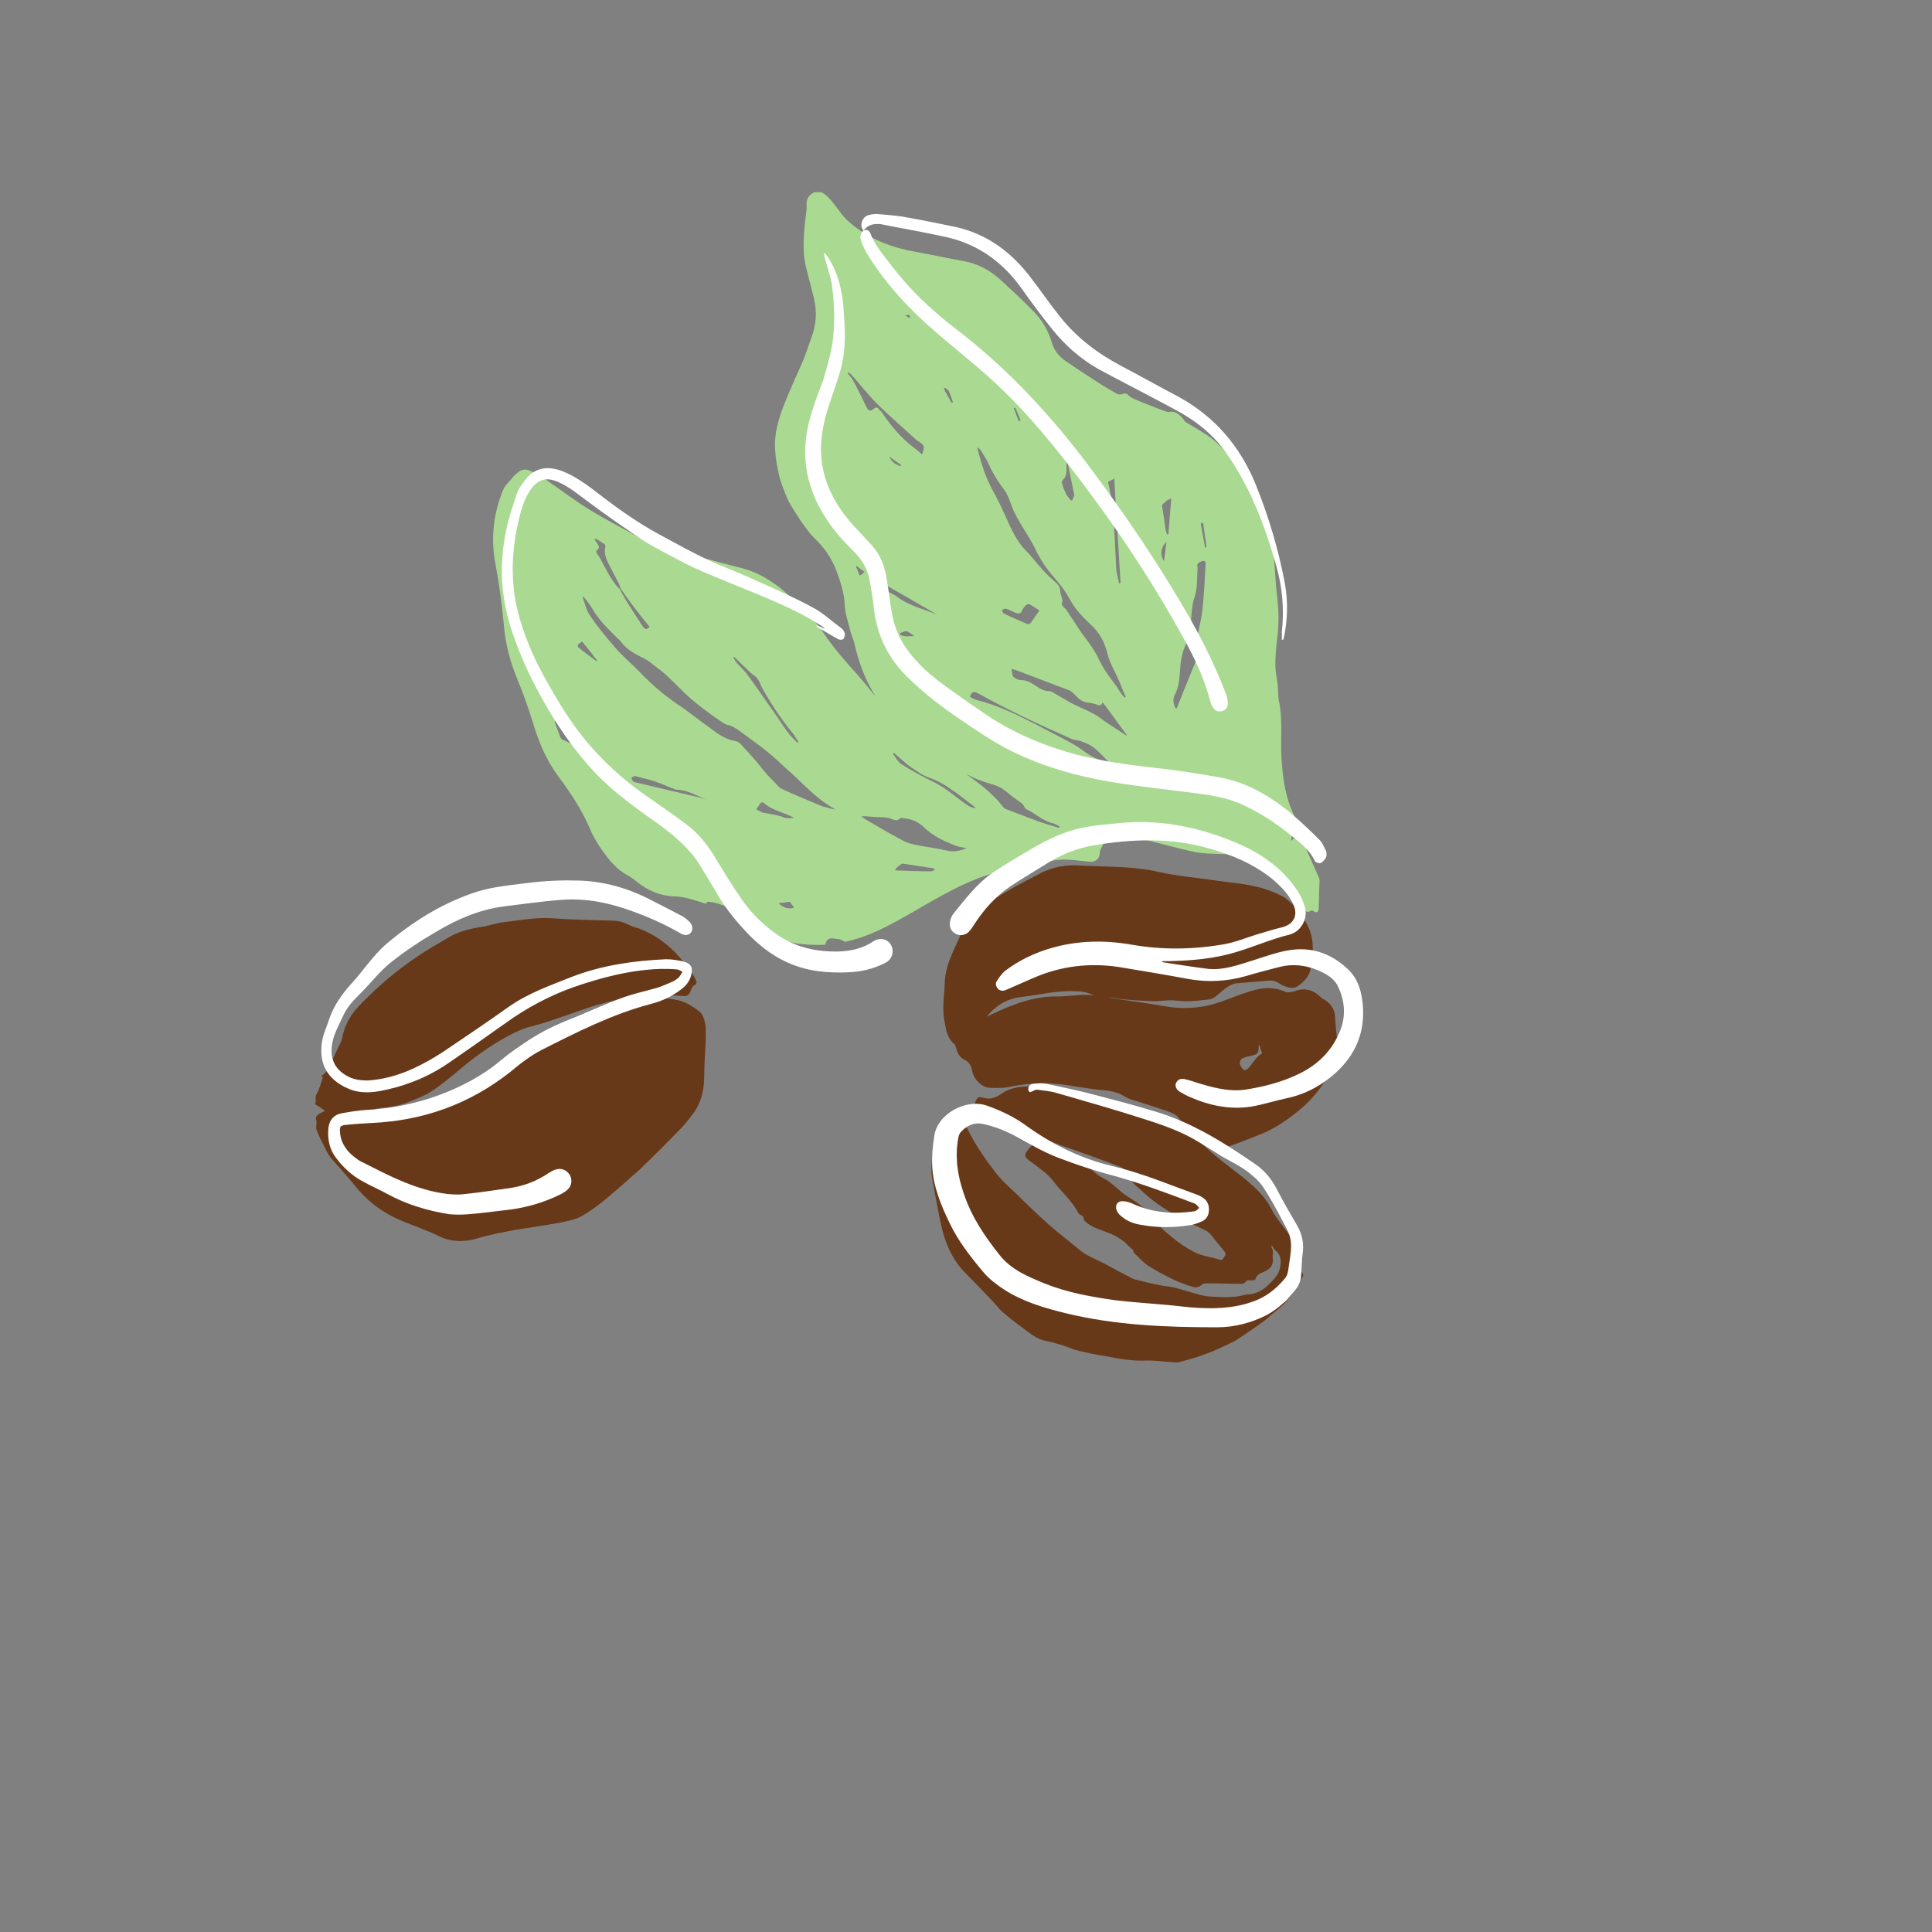
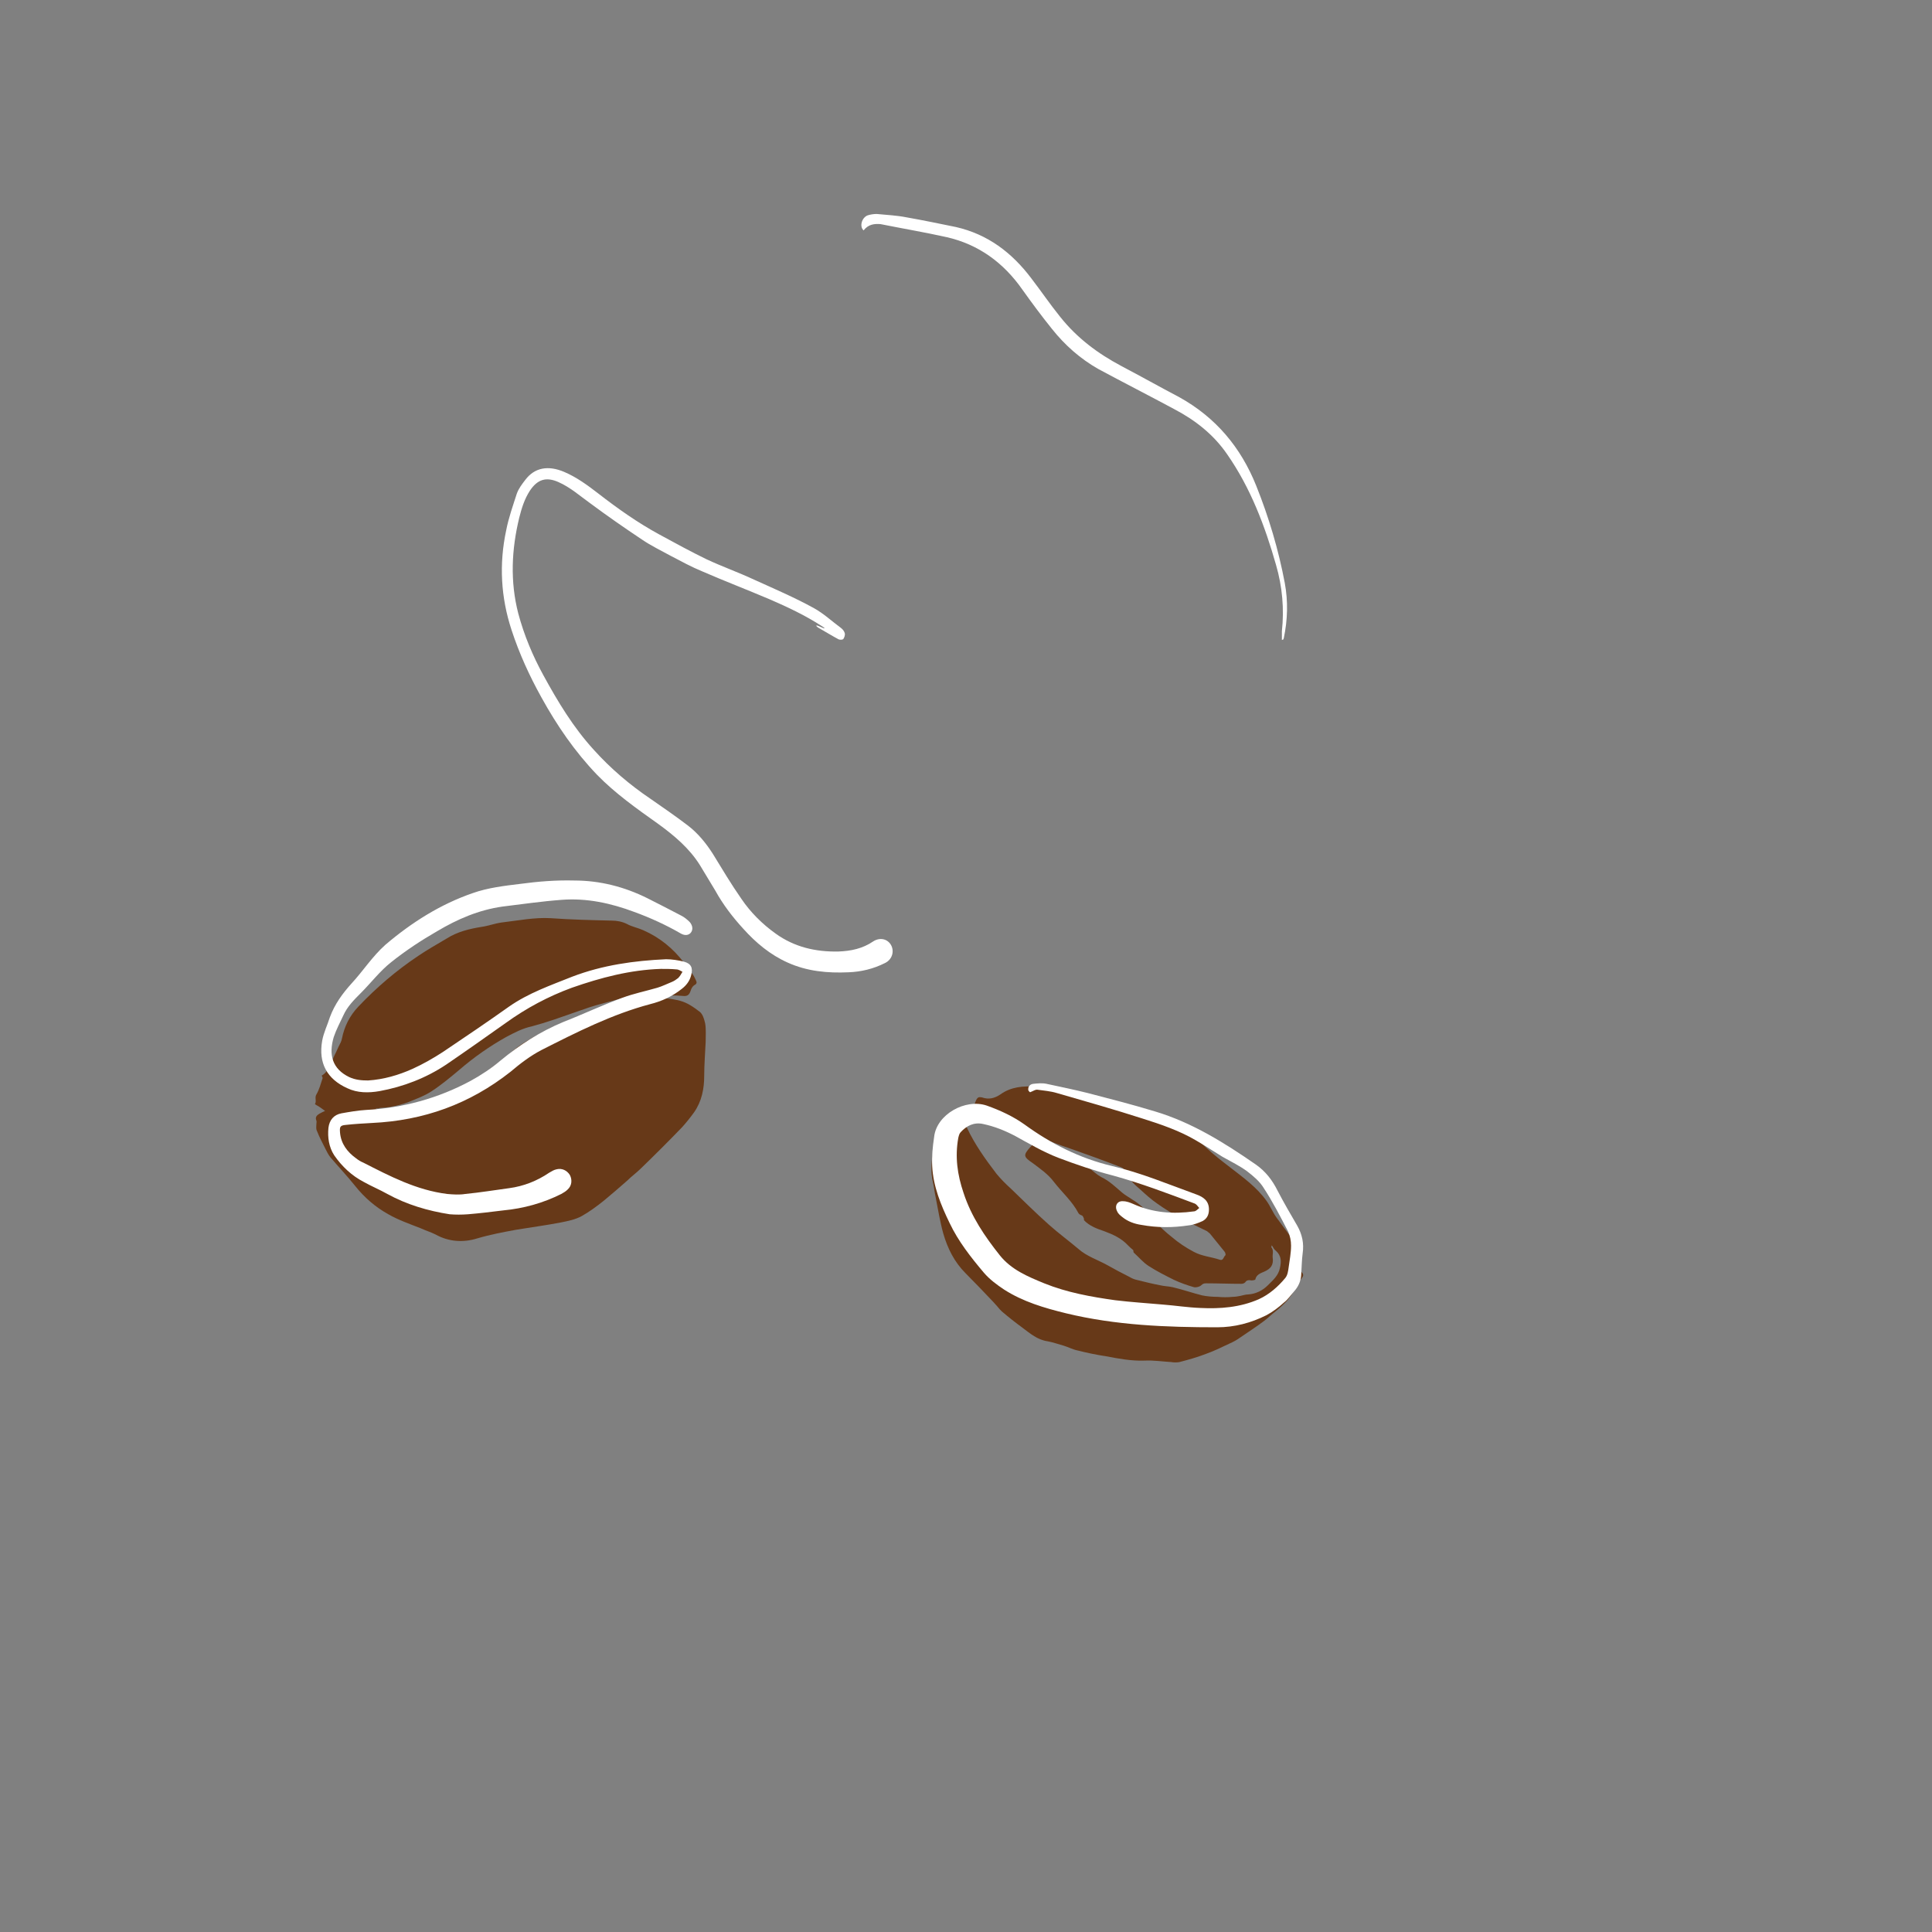
<svg xmlns="http://www.w3.org/2000/svg" xmlns:xlink="http://www.w3.org/1999/xlink" version="1.1" id="Layer_1" x="0px" y="0px" viewBox="0 0 400 400" style="enable-background:new 0 0 400 400;" xml:space="preserve">
  <rect x="0" y="0" width="400" height="400" fill="#808080" stroke="none" />
  <style type="text/css"> .st0{clip-path:url(#SVGID_2_);fill:#AADA91;} .st1{clip-path:url(#SVGID_2_);fill:#673918;} .st2{clip-path:url(#SVGID_2_);fill:#FFFFFF;} </style>
  <g>
    <defs>
      <rect id="SVGID_1_" x="64.9" y="39.8" width="258" height="320.3" />
    </defs>
    <clipPath id="SVGID_2_">
      <use xlink:href="#SVGID_1_" style="overflow:visible;" />
    </clipPath>
-     <path class="st0" d="M267.3,174.1c0.1-0.6,0.2-1,0.2-1.4c0.1,0,0.1,0,0.2,0c0.1,0.2,0.3,0.4,0.5,0.7 C267.9,173.6,267.6,173.8,267.3,174.1 M243.4,146.7c-0.4-0.9-0.7-1.7-0.2-2.8c0.8-1.5,1-3.2,1.1-4.9c0.1-1.8,0.3-3.6,1.1-5.3 c1.1-2.4,1.1-5,1.4-7.6c0.1-0.8,0.2-1.6,0.5-2.4c0.6-1.7,0.5-3.5,0.6-5.2c0-0.4,0.1-0.8,0-1.2c-0.1-0.6,0.2-0.8,0.7-1 c0.8-0.4,1.1-0.1,1,0.7c-0.2,3.2-0.3,6.4-0.7,9.6c-0.3,2.3-0.9,4.5-1.3,6.8c-0.1,0.8-0.4,1.6,0.2,2.3c0.1,0.1,0,0.4,0,0.6 c-1.4,3.5-2.8,6.9-4.2,10.4C243.5,146.6,243.5,146.6,243.4,146.7 M224.8,155.8c-1.2-0.9-2.5-1.7-3.8-2.4c-2.1-1.1-4.2-2.2-6.3-3.3 c-3.9-2-7.9-4-12.2-5.1c-0.5-0.1-0.9-0.3-1.3-0.5c-0.1-0.1-0.3-0.2-0.4-0.3c0.4-1,0.8-1.1,1.6-0.7c6.3,3.5,12.9,6.6,19.5,9.5 c0.6,0.3,1.4,0.2,2,0.5c0.9,0.3,1.8,0.7,2.6,1.3c1.2,1,2.3,2.2,3.5,3.4C228.2,157.4,226.3,157,224.8,155.8 M214.8,170 c-2.1-0.8-4.2-1.6-6.3-2.4c-0.3-0.1-0.7-0.3-0.8-0.5c-2.1-2.8-4.9-4.8-7.7-6.9c0.8,0.4,1.6,0.9,2.5,1.2c1.2,0.5,2.4,0.8,3.6,1.2 c0.6,0.2,1.2,0.5,1.7,0.9c0.9,0.6,1.7,1.4,2.6,2c0.6,0.5,1.4,0.8,1.7,1.6c0.1,0.2,0.3,0.4,0.5,0.5c1.8,0.8,3.2,2.3,5.2,2.8 c0.5,0.1,1,0.4,1.6,0.7c0,0.1-0.1,0.2-0.1,0.3C217.8,171,216.3,170.5,214.8,170 M196,176.1c-2-0.5-4-0.7-6-1.1 c-1.1-0.2-2.3-0.5-3.3-1.1c-2.7-1.4-5.3-3-7.9-4.5c-0.1-0.1-0.2-0.2-0.5-0.4c0.4,0,0.7,0,0.9,0c0.5,0,0.9,0.1,1.4,0.1 c1.4,0.2,2.8-0.1,4.1,0.5c0.5,0.2,1.2,0.4,1.7-0.2c0.1-0.1,0.4,0,0.5,0c1.7,0.1,3.2,0.7,4.4,1.9c1.9,1.8,4.2,2.9,6.6,3.8 c0.7,0.3,1.4,0.3,2.2,0.5C198.9,176.1,197.5,176.5,196,176.1 M192.8,180.4c-2.4,0-4.9-0.1-7.5-0.2c0.1-0.2,0.2-0.4,0.4-0.6 c0.2-0.2,0.4-0.3,0.6-0.5c0.2-0.1,0.4-0.3,0.6-0.3c2,0.3,4,0.6,5.9,0.9c0.2,0,0.5,0.1,0.7,0.2c0,0.1,0,0.1,0,0.2 C193.3,180.2,193,180.4,192.8,180.4 M185.1,155.9c1.1,0.9,2.1,1.9,3.3,2.8c1.3,0.9,2.7,1.9,4.2,2.4c1.7,0.6,3.2,1.5,4.6,2.5 c1.5,1,2.9,2.2,4.4,3.3c0.1,0.1,0.2,0.2,0.4,0.4c-1.2,0-1.9-0.8-2.7-1.3c-1.9-1.4-3.8-3-6-4.1c-2.3-1.1-4.5-2.3-6.7-3.7 c-0.7-0.5-1.2-1.4-1.7-2.1C184.9,156,185,155.9,185.1,155.9 M161.2,187c0.9-0.1,1.7-0.2,2.3-0.3c0.4,0.5,0.7,0.9,0.9,1.2 C163.5,188.3,162.1,188,161.2,187 M171.3,167.2c-0.5-0.1-1-0.2-1.4-0.4c-2.6-1.1-5.3-2.2-7.9-3.4c-0.6-0.2-1-0.8-1.4-1.2 c-0.7-0.7-1.5-1.5-2.1-2.2c-0.6-0.7-1.1-1.4-1.7-2.1c-1.1-1.3-2.3-2.6-3.5-3.9c-0.3-0.3-0.8-0.6-1.2-0.6c-2.3-0.4-4-1.9-5.8-3.2 c-2-1.4-3.9-3-5.9-4.3c-2.8-1.9-5.4-4.1-7.8-6.6c-1.7-1.8-3.7-3.4-5.3-5.3c-1.8-2.1-3.6-4.2-5.1-6.5c-0.8-1.1-1.1-2.6-1.6-3.9 c0.1,0,0.1-0.1,0.2-0.1c0.6,0.8,1.2,1.5,1.7,2.3c1.4,2.5,3.4,4.4,5.4,6.4c0.4,0.3,0.7,0.7,1,1.1c1.2,1.4,2.8,2.2,4.4,3 c1,0.5,1.8,1.2,2.7,1.9c1,0.7,1.9,1.5,2.8,2.4c1.2,1.1,2.3,2.3,3.5,3.4c1.1,1,2.2,1.9,3.4,2.8c1.3,1,2.6,1.9,3.9,2.8 c0.3,0.2,0.7,0.4,1.1,0.5c0.9,0.2,1.7,0.7,2.5,1.3c2.6,1.9,5.2,3.7,7.6,5.9c1.8,1.7,3.7,3.3,5.4,5c2.1,2,4.2,3.9,6.8,5.3 C172.3,167.5,171.8,167.4,171.3,167.2 M162.2,169.2c-1.2-0.5-2.6-0.6-3.9-0.9c-0.2,0-0.3,0-0.5-0.1c-0.4-0.2-0.8-0.4-1.2-0.6 c0.3-0.5,0.6-1,0.9-1.4c0.1-0.1,0.5-0.1,0.6,0c1.4,1.3,3.3,1.8,5,2.5c0.4,0.2,0.9,0.4,1.3,0.6C163.7,169.4,163,169.5,162.2,169.2 M143.1,164.7c-3.7-0.9-7.3-1.7-11-2.6c-0.3-0.1-0.7-0.1-1-0.3c-0.2-0.2-0.3-0.5-0.4-0.8c0.3-0.1,0.6-0.4,0.9-0.3 c1.5,0.4,2.9,0.7,4.3,1.2c1.2,0.4,2.4,1,3.6,1.4c0.2,0.1,0.3,0.2,0.5,0.2c2.3,0,4.3,1.3,6.4,2.1C145.4,165.2,144.3,165,143.1,164.7 M119.3,154.4c-1-0.4-2-0.9-2.9-1.3c-0.2-0.1-0.3-0.3-0.4-0.5c-0.4-1.1-0.8-2.1-1.2-3.2c0.1,0,0.1-0.1,0.2-0.1 c1.5,1.7,2.9,3.3,4.4,5L119.3,154.4z M119.7,134c-0.1-0.1-0.1-0.4,0-0.6c0.2-0.2,0.5-0.3,0.8-0.6c1.1,1.3,2.1,2.6,3.1,3.9 c0,0.1-0.1,0.1-0.1,0.2C122.2,135.9,120.9,135,119.7,134 M123.5,114.4c-0.1-0.2,0-0.5,0.1-0.5c0.6-0.4,0.4-0.9,0.1-1.3 c-0.2-0.3-0.4-0.6-0.6-0.9c0.1-0.1,0.1-0.1,0.2-0.2c0.7,0.4,1.3,0.8,1.9,1.2c0.1,0.1,0.2,0.4,0.1,0.6c-0.2,1,0,1.9,0.4,2.8 c0.7,1.4,1.4,2.8,2.1,4.1c0.3,0.5,0.5,1,0.7,1.6c1.8,2.8,3.9,5.4,6,8c-0.7,0.6-0.9,0.6-1.5-0.2c-0.8-1.2-1.5-2.4-2.3-3.6 c-0.6-0.9-1.2-1.8-1.7-2.8c-0.3-0.4-0.5-0.9-0.7-1.4c0,0-0.1,0.1-0.1,0.1c-1.9-2-2.9-4.5-4.3-6.9 C123.8,114.9,123.6,114.7,123.5,114.4 M152,136c0.9,0.8,1.7,1.7,2.6,2.5c0.5,0.5,1,1,1.6,1.4c1,0.7,1.2,1.9,1.8,2.9 c1.8,3.2,3.9,6.3,6.2,9.1c0.4,0.5,0.7,1.1,1.1,1.7c-0.1,0.1-0.1,0.1-0.2,0.2c-0.8-0.8-1.6-1.6-2.3-2.6c-0.9-1.2-1.7-2.6-2.6-3.8 c-1.8-2.5-3.5-5.1-5.3-7.5c-0.7-1-1.6-1.8-2.4-2.7c-0.3-0.3-0.4-0.6-0.6-1C151.8,136.1,151.9,136,152,136 M185.8,123.6 c-0.8-0.6-1.8-0.9-2.6-1.6c-0.8-0.6-1.4-1.4-2-2.1c4.3,2.4,8.6,4.9,12.9,7.4C191.4,126.1,188.3,125.5,185.8,123.6 M187.3,131.7 c-0.3,0-0.7-0.2-1-0.3c0,0,0-0.3,0.1-0.3c0.4-0.2,0.9-0.5,1.3-0.4c0.5,0.1,1,0.6,1.5,0.9c0,0,0,0.1,0,0.1 C188.5,131.7,187.9,131.8,187.3,131.7 M211.6,126.4c0.2-0.4,0.5-0.8,0.8-1.1c0.1-0.1,0.5-0.3,0.7-0.2c0.8,0.4,1.5,0.9,2.1,1.3 c-0.7,0.9-1.2,1.8-1.9,2.7c-0.1,0.1-0.4,0.1-0.6,0.1c-1.6-0.7-3.3-1.4-4.9-2.2c-0.2-0.1-0.2-0.5-0.4-0.7c0.3-0.1,0.6-0.3,0.8-0.3 c0.7,0.2,1.4,0.6,2.1,0.9C210.9,127.1,211.3,127.1,211.6,126.4 M228.3,145.4c1.8,2.4,3.4,4.6,5,6.8c0,0-0.1,0-0.1,0.1 c-1.7-1.2-3.5-2.2-5.2-3.5c-2-1.5-4.5-2.3-6.7-3.5c-0.9-0.5-1.8-1.1-2.7-1.6c-0.4-0.2-0.9-0.6-1.4-0.6c-1.1,0-2-0.6-2.9-1.2 c-0.9-0.6-1.8-1.1-2.9-1.1c-0.6,0-1.2-0.3-1.6-0.7c-0.3-0.3-0.2-0.9-0.4-1.6c0.5,0.1,0.8,0.2,1.1,0.3c3.6,1.4,7.2,2.7,10.8,4.1 c0.6,0.2,1,0.7,1.5,1.2c0.7,0.8,1.5,1.3,2.6,1.4c0.5,0,1,0.2,1.5,0.3C227.5,146.1,228,146.2,228.3,145.4 M203.1,93.3 c0.6,1,1.3,2,1.7,3c0.8,1.8,1.9,3.5,3.1,5.1c0.7,0.9,1.1,2.1,1.5,3.2c0.6,1.7,1.5,3.2,2.5,4.8c0.9,1.5,1.9,3,2.6,4.6 c1,2,2.2,3.8,3.7,5.5c1.2,1.4,2.4,2.9,3.3,4.6c1.1,2,2.6,3.6,4.2,5.1c1.9,1.7,3,3.7,3.6,6.2c0.5,2,1.7,3.9,2.5,5.8 c0.4,1,0.8,2.1,1.3,3.1c-0.1,0-0.2,0.1-0.3,0.1c-0.2-0.2-0.3-0.4-0.5-0.6c-0.4-0.5-0.7-1-1-1.5c-1.3-1.8-2.7-3.5-3.7-5.6 c-1.1-2.5-3-4.6-4.5-6.9c-0.8-1.2-1.5-2.3-2.3-3.5c-0.2-0.3-0.5-0.5-0.7-0.7c-0.1-0.2-0.3-0.4-0.3-0.5c0.5-1-0.3-1.8-0.3-2.8 c0-1.2-1.1-1.8-1.8-2.5c-0.7-0.6-1.3-1.3-1.9-1.9c-1.2-1.3-2.2-2.7-3.4-3.9c-1.5-1.5-2.5-3.4-3.4-5.3c-1.2-2.7-2.4-5.3-3.8-7.8 c-1.3-2.5-2.1-5.2-2.8-7.9c0-0.1,0-0.1,0.1-0.4C202.7,92.9,202.9,93.1,203.1,93.3 M210.2,84.4c0.4,0.9,0.8,1.8,1.1,2.6 c-0.1,0.1-0.2,0.1-0.4,0.2c-0.3-0.9-0.7-1.8-1-2.7C210,84.5,210.1,84.4,210.2,84.4 M220.9,95.1c0.5,2.4,1,4.9,1.5,7.3 c0.1,0.3-0.3,0.8-0.4,1.2l-0.3,0c-0.3-0.4-0.7-0.8-0.9-1.2c-0.4-0.8-0.7-1.5-0.9-2.3c-0.1-0.2,0-0.6,0.2-0.8 c0.5-0.5,0.7-1.1,0.7-1.8C220.8,96.6,220.8,95.8,220.9,95.1C220.8,95.1,220.9,95.1,220.9,95.1 M230.7,99.1 c0.4,7.3,0.9,14.5,1.3,21.6c-0.1,0-0.2,0-0.3,0.1c-0.2-1-0.5-2-0.6-3c-0.1-1.4-0.1-2.7-0.2-4.1c-0.2-4.3-0.4-8.5-1.2-12.7 c-0.1-0.4-0.2-0.7-0.3-1.2C229.7,99.6,230.1,99.4,230.7,99.1 M241.4,103.8c0.2-0.3,0.7-0.4,1.1-0.6c-0.2,2.5-0.4,4.9-0.6,7.4 c-0.1,0-0.2,0-0.3,0c-0.1-0.3-0.2-0.6-0.3-1c-0.2-1.6-0.4-3.1-0.7-4.7C240.5,104.3,241.1,104.2,241.4,103.8 M241.5,112.2 c-0.2,1.3-0.3,2.6-0.5,4C240.1,114.9,240.3,113.3,241.5,112.2 M249.1,108.2c0.2,1.7,0.5,3.4,0.7,5.1c-0.1,0-0.2,0-0.3,0.1 c-0.3-1.7-0.6-3.4-0.9-5C248.8,108.3,249,108.3,249.1,108.2 M178,119.2c-0.3-0.7-0.5-1.3-0.8-1.9l0.2-0.1c0.5,0.4,1,0.8,1.6,1.2 C178.7,118.7,178.4,118.9,178,119.2 M189.1,92.6c-2.6-2-4.7-4.5-6.5-7.2c-0.1-0.2-0.3-0.3-0.5-0.5c-0.4-0.6-0.7-0.7-1.3-0.2 c-0.4,0.4-0.9,0.5-1.3-0.2c-0.9-1.9-1.8-3.7-2.8-5.6c-0.3-0.6-0.8-1.1-1.2-1.6c0.1-0.1,0.1-0.1,0.2-0.2c0.2,0.2,0.4,0.3,0.6,0.5 c1.8,2,3.4,4.1,5.3,6c2.5,2.5,5.2,4.8,7.8,7.2c0.2,0.2,0.5,0.4,0.8,0.6c1.2,0.8,1.3,1,0.7,2.7C190.3,93.5,189.7,93.1,189.1,92.6 M186.4,96.5c-0.9-0.3-1.8-0.8-2.3-2c0.9,0.7,1.7,1.2,2.5,1.8C186.5,96.4,186.4,96.4,186.4,96.5 M188.4,65.9l-1-0.6 C188.3,65.1,188.4,65.1,188.4,65.9 M195.6,80.3c0.3,0.2,0.6,0.3,0.8,0.6c0.4,0.8,0.6,1.6,0.9,2.4c-0.1,0-0.2,0.1-0.3,0.1 c-0.5-1-1.1-1.9-1.6-2.9C195.4,80.5,195.5,80.4,195.6,80.3 M273,188.2c0.1-2,0.1-3.9,0.2-5.9c0-0.4-0.2-0.8-0.4-1.2 c-1-2.3-2.1-4.6-3-6.9c-0.4-1-1.5-1.8-1-3.2c0-0.1-0.1-0.2-0.1-0.4c-0.7-1.6-1.5-3.2-2-4.9c-0.9-2.9-1.2-5.9-1.4-8.9 c-0.2-3.9,0.3-7.8-0.5-11.6c-0.3-1.4-0.1-2.9-0.4-4.4c-0.6-2.8-0.3-5.6,0-8.4c0.2-1.6,0.3-3.1,0.3-4.7c0-2.1-0.3-4.1-0.5-6.2 c-0.2-2.9-0.4-5.8-0.7-8.6c-0.2-1.5-0.5-3.1-0.8-4.6c-0.2-1.1-0.7-2-1.1-3.1c-1.4-3.7-3.4-7-6.1-9.9c-0.7-0.7-1.3-1.4-2-2.1 c-1-0.9-1.9-1.9-3-2.7c-1.6-1.1-3.3-2.1-5-3.1c-0.2-0.1-0.3-0.4-0.5-0.6c-0.8-1-1.7-1.8-3.1-1.5c-0.2,0-0.5-0.1-0.8-0.2 c-2.1-0.8-4.2-1.6-6.3-2.5c-0.4-0.2-0.8-0.4-1.1-0.7c-0.4-0.4-0.7-0.6-1.3-0.3c-0.3,0.1-0.9,0.1-1.2-0.1c-0.9-0.5-1.7-1-2.6-1.5 c-2.6-1.7-5.3-3.4-7.9-5.2c-1.3-0.9-2.4-2.1-2.9-3.8c-0.7-2.4-1.9-4.5-3.6-6.3c-2.3-2.4-4.7-4.6-7.1-6.8c-2.1-1.9-4.6-3.3-7.4-3.8 c-3.3-0.6-6.5-1.3-9.8-1.9c-4.8-0.8-9.2-2.4-13.1-5.4c-1-0.8-2-1.7-2.8-2.8c-0.9-1.2-1.7-2.4-2.9-3.5c-0.8-0.7-1.7-1.1-2.5-0.7 c-0.8,0.4-1.6,1.1-1.6,2.2c0,0.4,0,0.9,0,1.3c-0.2,1.6-0.4,3.1-0.5,4.7c-0.2,2.5-0.2,4.9,0.4,7.4c0.5,2.1,1.1,4.2,1.6,6.3 c0.7,2.8,0.5,5.5-0.5,8.2c-0.6,1.6-1.1,3.2-1.7,4.7c-1.3,3-2.7,6-3.9,9c-1.2,3.1-2.2,6.3-1.9,9.7c0.1,1.7,0.4,3.4,0.8,5.1 c0.4,1.7,1.1,3.4,1.8,5c0.7,1.5,1.7,2.9,2.6,4.3c0.9,1.3,1.8,2.6,2.9,3.7c2,1.9,3.5,4,4.5,6.6c0.9,2.4,1.7,4.7,1.8,7.4 c0.1,1.7,0.7,3.4,1.1,5c0.2,1,0.7,1.9,0.9,2.9c0.9,3.8,2.2,7.5,4.4,10.9c-0.2-0.2-0.4-0.5-0.6-0.7c-1-1.2-1.9-2.4-3-3.6 c-2.5-2.8-5-5.6-7.1-8.7c-1.1-1.6-2.3-3.2-3.7-4.6c-1.7-1.7-3.5-3.3-5.3-4.8c-2.4-1.9-5-3.4-8.1-4.2c-2.8-0.7-5.5-1.4-8.3-2.2 c-2-0.6-4.1-0.9-5.8-2.1c-0.6-0.4-1.4-0.7-2.3-0.3c-0.2,0.1-0.5,0-0.8,0c-0.9-0.3-1.8-0.5-2.6-1c-3.7-2-7.5-4-11.2-6.2 c-3.3-2-6.3-4.3-9.5-6.5c-0.1-0.1-0.2-0.1-0.2-0.2c-1.1-0.6-2.1-1.2-3.2-1.7c-1-0.4-1.9-0.1-2.7,0.7c-0.2,0.2-0.5,0.4-0.7,0.7 c-0.7,0.9-1.7,1.7-2.1,2.8c-1.9,4.7-2.5,9.7-1.6,14.7c0.8,4.3,1.4,8.6,1.8,12.9c0.3,3.8,1.2,7.4,2.6,10.9c1.3,3.1,2.4,6.2,3.4,9.4 c1.2,4,2.7,7.7,5.2,11.1c2.6,3.5,5,7.1,6.7,11.1c0.7,1.7,1.7,3.3,2.8,4.8c1.3,1.8,2.8,3.6,4.9,4.7c0.7,0.4,1.4,0.9,2,1.4 c2.3,1.8,4.8,2.9,7.8,3c1.2,0,2.4,0.3,3.5,0.6c1,0.3,2,0.6,2.9,0.9c0.1-0.2,0.3-0.4,0.7-0.4c1.7,0.2,3.3,0.8,4.8,1.7 c1.4,0.9,2.7,2,4,3c2.7,2,5.8,3.3,9.1,3.9c2,0.3,4.1,0.4,6.2,0.3c0-0.3,0.1-0.5,0.2-0.7c0.6-1,1.6-0.5,2.3-0.5c0.5,0,1,0.3,1.6,0.6 c1.7-0.4,3.4-0.9,5.1-1.6c4.1-1.7,7.9-4,11.7-6.2c6-3.4,13.1-7.4,20.1-7.2c1.7-0.6,3.4-1.1,5.1-1.6c1.5-0.4,3-0.5,4.5-0.4 c1.4,0.1,2.8,0.3,4.3,0.4c1.2,0.1,2-0.9,1.9-2c0-0.2,0.2-0.5,0.3-0.8c0.3-0.7,1-1.4,0.1-2.2c0.6,0,1,0,1.4,0c2,0.1,3.9,0.2,5.9,0.3 c0.9,0.1,1.8,0.1,2.7,0.4c2.8,0.7,5.6,1.5,8.4,2.1c1.1,0.3,2.2,0.4,3.3,0.5c1.7,0.1,3.4,0.1,5.1,0.2c1,0.1,2.2,0.1,3.1,0.6 c1.9,1.2,4.3,1.4,5.9,3.2c0.4,0.4,1,0.6,1.5,1c0.3,0.2,0.5,0.4,0.7,0.6c0.6,0.9,1.3,1.9,1.9,2.8c0.4,0.7,0.9,1.4,0.8,2.3 c0,0.2,0.3,0.4,0.5,0.5c0.2,0.2,0.5,0.2,0.7,0.4c0.4,0.4,0.7,0.7,1.3,0.3c0.1-0.1,0.5-0.1,0.6,0C272.7,189.2,273,188.7,273,188.2" />
    <path class="st1" d="M77.8,229.5c0.8,0.8,1.6,1.1,2.5,0.8c2.8-0.8,5.5-1.5,8.3-2.3c1.3-0.3,2.6-0.6,3.9-0.9c1.9-0.5,3.5-1.3,5-2.6 c1.4-1.3,3-2.4,4.5-3.6c1.2-0.9,2.5-1.8,3.6-2.8c2.1-2,4.7-3.3,7.2-4.6c5.1-2.7,10.6-4.4,16.2-5.9c3.9-1.1,7.9-1.4,11.8-0.4 c1.5,0.4,2.8,1.3,4.1,2.3c0.6,0.5,0.9,1.5,1.1,2.4c0.2,1.2,0.1,2.5,0.1,3.8c-0.1,2.3-0.3,4.7-0.3,7c0,2.7-0.5,5.3-2.1,7.6 c-0.8,1.1-1.6,2.1-2.5,3.1c-2.8,2.9-5.6,5.7-8.5,8.5c-0.9,0.9-1.9,1.6-2.8,2.5c-1.6,1.4-3.2,2.8-4.9,4.2c-1.5,1.2-3,2.3-4.6,3.2 c-1.3,0.7-2.8,1-4.3,1.3c-3.1,0.6-6.2,1-9.2,1.5c-2.7,0.5-5.4,1-8.1,1.8c-2.9,0.9-5.9,0.7-8.6-0.8c-1-0.5-2-0.8-3.1-1.3 c-2.3-0.9-4.6-1.7-6.7-2.9c-2.7-1.5-5-3.5-6.9-5.9c-1.6-2-3.4-3.9-5.1-5.9c-0.4-0.5-0.7-1.1-1-1.7c-0.6-1.2-1.3-2.5-1.8-3.8 c-0.2-0.4-0.1-0.9-0.1-1.3c0-0.3,0.1-0.6,0-0.8c-0.3-0.7,0.1-1.1,0.6-1.4c0.4-0.2,0.7-0.4,1.2-0.6c-0.7-0.5-1.2-0.9-1.8-1.2 c-0.1-0.1-0.3-0.2-0.3-0.2c0.4-0.6-0.1-1.3,0.3-2c0.6-1,0.9-2.2,1.3-3.4c0-0.1-0.1-0.3-0.2-0.5c1.5-0.9,1.9-2.6,2.6-4.1 c0.3-0.6,0.6-1.2,0.9-1.9c0.3-0.6,0.6-1.1,0.7-1.7c0.5-2.5,1.6-4.7,3.4-6.6c3.8-4,7.9-7.5,12.4-10.5c1.9-1.3,3.9-2.4,5.9-3.6 c2.2-1.4,4.7-2,7.2-2.4c1.4-0.2,2.7-0.7,4.1-0.9c3.4-0.4,6.9-1.1,10.2-0.9c4.2,0.3,8.4,0.4,12.6,0.5c1.1,0,2.2,0.2,3.2,0.7 c1.1,0.6,2.3,0.8,3.4,1.3c3.4,1.5,6.2,3.8,8.4,6.7c0.6,0.8,1.2,1.6,1.8,2.4c0.3,0.4,0.5,0.9,0.7,1.3c0.2,0.4,0.2,0.7-0.4,1 c-0.3,0.2-0.6,0.7-0.7,1.1c-0.3,0.9-0.7,1.2-1.6,1.1c-3.4-0.3-6.8,0.1-10.3,0c-0.9,0-1.9,0.4-2.8,0.6c-2.1,0.6-4.3,1.1-6.4,1.8 c-2.4,0.8-4.8,1.7-7.2,2.5c-1.5,0.5-3.1,1-4.6,1.4c-1.9,0.4-3.6,1.3-5.3,2.2c-3.4,1.9-6.7,4.2-9.7,6.8c-1.8,1.5-3.7,3.1-5.7,4.4 c-1.5,1-3.2,1.6-4.9,2.3c-1.1,0.4-2.2,0.7-3.3,0.9c-0.8,0.2-1.7,0.2-2.6,0.3C78.4,229.5,78.2,229.5,77.8,229.5" />
-     <path class="st1" d="M260.8,216.4c-0.1,0-0.1,0-0.2,0c0,0.4,0,0.9-0.1,1.3c-0.1,0.2-0.3,0.5-0.5,0.6c-0.8,0.3-1.7,0.4-2.5,0.7 c-0.2,0-0.4,0.2-0.5,0.3c-0.5,0.6-0.4,1.1,0.2,1.9c0.4,0.5,0.7,0.5,1.2,0c1-1,1.6-2.4,2.9-3.1c0,0,0-0.1,0,0 C261.1,217.5,260.9,217,260.8,216.4 M226.5,206.1c-1.4-0.7-2.8-0.9-4.3-0.9c-3.6-0.1-7.1,0.8-10.6,1.2c-2.9,0.3-5.3,1.6-7.3,4.1 c0.4-0.2,0.6-0.3,0.8-0.4c4.4-2.1,8.9-3.9,13.9-3.8c1.5,0,3-0.2,4.5-0.3C224.5,205.9,225.5,206,226.5,206.1 M229.2,206.4 c0.4,0.1,0.8,0.2,1.2,0.3c3.5,0.5,7.1,1,10.6,1.6c3.8,0.7,7.5,0.5,11.2-0.7c2.1-0.7,4.2-1.6,6.4-2.3c2.5-0.8,4.9-1.1,7.4,0 c0.6,0.3,1.5,0.1,2.1-0.1c2.1-0.8,3.9-0.2,5.4,1.3c0.2,0.2,0.4,0.3,0.6,0.4c1.3,0.8,2.2,1.9,2.3,3.5c0.1,2.1,0.4,4.1,0.5,6.2 c0.1,1.8-0.8,3.3-1.4,4.9c-1.2,2.8-3.1,5.2-5.3,7.3c-3,2.7-6.3,5-10.1,6.4c-1.8,0.7-3.5,1.4-5.3,2c-1.6,0.6-3,0.6-4.4-0.5 c-0.6-0.4-1.3-0.7-1.9-1.1c-0.7-0.4-1.3-1-1.9-1.5c-0.6-0.5-1.1-0.9-1.7-1.4c-0.1-0.1-0.3-0.2-0.4-0.4c-0.6-1.7-2.2-2-3.6-2.5 c-2.3-0.8-4.6-1.5-6.8-2.2c-0.6-0.2-1.1-0.5-1.6-0.8c-1.3-0.7-2.7-1-4.2-1.1c-1.5-0.1-3.1-0.4-4.6-0.6c-3.1-0.5-6.1-1-9.3-0.8 c-1.6,0.1-3.2,0.3-4.8,0.6c-1.5,0.4-3.2,0.4-4.8,0.3c-1.6-0.1-3.2-1.8-3.5-3.4c-0.2-1.1-0.6-1.9-1.6-2.4c-0.9-0.4-1.5-1.3-1.7-2.3 c-0.1-0.3-0.2-0.8-0.5-1c-1.4-1.2-1.6-2.8-1.9-4.4c-0.6-2.7-0.1-5.4,0-8.2c0.1-3.8,2-6.9,3.4-10.2c0.5-1.2,1.5-2.3,2.4-3.3 c1.3-1.3,2.7-2.7,4.2-3.7c3.1-2,6.3-3.7,9.6-5.4c2.6-1.4,5.5-1.9,8.4-1.7c5.4,0.3,10.9,0.1,16.2,1.3c3.9,0.9,7.9,1.2,11.9,1.8 c2.7,0.4,5.5,0.6,8.1,1.2c1.9,0.4,3.8,1.1,5.6,2c2,1.1,3.3,3,4.6,4.9c1.9,2.7,2.1,5.8,1.5,8.9c0,0.2-0.1,0.3-0.1,0.5 c0,2-1.2,3.3-2.6,4.3c-1.1,0.8-2.2,0.3-3.3-0.1c-0.4-0.2-0.7-0.5-1.2-0.7c-0.4-0.2-0.9-0.3-1.3-0.3c-2.4,0.2-4.8,0.4-7.2,0.6 c-0.6,0.1-1.1,0.4-1.6,0.7c-0.9,0.6-1.7,1.3-2.5,2c-0.4,0.3-0.8,0.5-1.2,0.6c-1.7,0.2-3.4,0.4-5,0.4c-1.1,0-2.1-0.2-3.2-0.2 c-1.2,0-2.3,0.2-3.5,0.2c-2.1-0.1-4.2-0.2-6.3-0.4c-1.2-0.1-2.4-0.4-3.6-0.5C229.2,206.2,229.2,206.3,229.2,206.4" />
    <path class="st1" d="M224.1,251.7c-0.2-0.1-0.6-0.2-0.8-0.5c-1.3-2.5-3.4-4.3-5.1-6.5c-1.2-1.6-2.8-2.7-4.4-3.9 c-1.9-1.3-2-1.6-0.5-3.3c0.1-0.1,0.2-0.2,0.3-0.3c0.9-1.2,1.3-1.2,2.5-0.3c0.6,0.5,1.4,0.8,2.1,1.2c0.6,0.4,1.2,0.7,1.6,1.2 c0.4,0.5,0.8,0.7,1.4,0.7c1.6,0.2,3,0.7,4.2,1.7c0.8,0.7,1.7,1.5,2.6,2c1.7,0.8,3,2.1,4.3,3.2c0.7,0.6,1.5,1,2.2,1.5 c1.5,0.9,2.8,2.1,3.8,3.6c0.2,0.3,0.5,0.6,0.8,0.9c1.1,1.1,2.2,2.2,3.5,3.2c1.4,1.2,2.9,2.2,4.6,3.1c1.7,0.9,3.5,1,5.3,1.6 c0.8,0.3,0.8-0.6,1.2-0.9c0.1-0.1,0-0.6-0.2-0.8c-1-1.2-2-2.5-3-3.7c-0.2-0.2-0.4-0.3-0.6-0.5c-3.5-1.7-7.1-3.4-10.3-5.7 c-1.3-0.9-2.4-1.9-3.6-3c-0.7-0.6-1.4-1.2-1.9-1.9c-0.5-0.6-0.8-1.3-1.2-1.9c-0.2-0.3-0.4-0.6-0.7-0.7c-3.6-1.4-7.2-2.7-10.9-4 c-2.1-0.7-4.1-1.4-6-2.5c-0.5-0.3-1.3-0.2-2-0.2c-0.5,0-1.1,0.1-1.6,0c-1.8-0.5-3.6-1.1-5.4-1.7c-0.6-0.2-1.4-0.2-1.9-0.6 c-0.9-0.5-1.8-1.2-2.6-1.9c-0.6-0.5,0.1-3.4,0.8-3.6c0.2-0.1,0.5,0,0.7,0c1.4,0.5,2.6,0.2,3.8-0.6c2.2-1.6,4.8-1.8,7.3-1.6 c2.5,0.2,5,0.6,7.5,1c2.8,0.5,5.6,1,8.3,1.8c3.7,1.1,7.3,2.7,11.1,3.8c3.5,1,5.8,3.6,8.3,5.9c1.6,1.5,3.4,2.9,5.1,4.2 c2.7,2.1,5.5,4.1,7.5,6.9c0.8,1.1,1.3,2.4,2.1,3.5c1,1.4,2.1,2.8,3.1,4.2c0,0,0,0,0,0.1c2.3,1.6,2,4,2,6.4c0,0.2,0,0.5,0.1,0.6 c0.6,0.6,0.2,1-0.2,1.5c-0.4,0.5-0.8,1.1-1.1,1.7c-0.9,2.1-2.4,3.5-4.1,4.9c-0.8,0.6-1.6,1.4-2.4,2c-1.6,1.2-3.3,2.3-4.9,3.4 c-0.7,0.5-1.4,0.9-2.1,1.2c-1.7,0.8-3.3,1.6-5,2.2c-1.8,0.7-3.6,1.2-5.5,1.7c-0.5,0.1-1.2,0.1-1.7,0c-1.8-0.1-3.7-0.4-5.5-0.3 c-2.7,0.1-5.4-0.4-8-0.9c-2-0.3-3.9-0.7-5.9-1.2c-1-0.2-1.9-0.7-2.9-1c-1.1-0.3-2.2-0.7-3.3-0.9c-2.1-0.3-3.6-1.6-5.2-2.8 c-1.5-1.1-2.9-2.2-4.3-3.4c-0.3-0.3-0.6-0.6-0.9-1c-0.3-0.3-0.6-0.7-0.9-1c-1.9-2-3.8-4-5.7-5.9c-2.3-2.3-3.7-5.1-4.6-8.2 c-0.7-2.5-1.1-5.1-1.6-7.6c-0.2-0.9-0.3-1.9-0.5-2.8c-0.6-2.4-0.4-4.8,0.2-7.3c0.1-0.4,0.2-0.8,0.3-1.2c0.4-1.9,1.7-3,3.1-4 c1.3-0.9,2.7-0.5,3.4,1c1.6,3.4,3.8,6.5,6.1,9.5c0.9,1.1,1.9,2.1,3,3.1c2.6,2.5,5.1,5,7.8,7.4c2,1.8,4.2,3.4,6.2,5.1 c1.7,1.5,3.9,2.2,5.9,3.3c1.6,0.9,3.1,1.7,4.7,2.5c0.5,0.3,1,0.5,1.5,0.6c1.6,0.4,3.2,0.8,4.8,1.1c0.8,0.2,1.7,0.2,2.6,0.4 c2.1,0.5,4.1,1.2,6.1,1.7c1,0.2,2.1,0.3,3.2,0.3c1,0.1,2.1,0.1,3.1,0c0.5,0,1.1-0.1,1.6-0.2c0.5-0.1,1.1-0.3,1.6-0.3 c1.6-0.1,3-0.8,4.1-1.9c1-1,2.2-2,2.5-3.6c0.3-1.3,0.3-2.5-0.8-3.5c-0.4-0.3-0.6-0.7-0.9-1.2c0,0.2-0.1,0.4-0.1,0.4 c0.6,0.7,0.2,1.5,0.3,2.2c0.2,1.5-0.4,2.3-1.8,2.9c-0.7,0.3-1.6,0.6-1.8,1.6c0,0.1-0.5,0.2-0.8,0.2c-0.5-0.1-1-0.1-1.3,0.4 c-0.2,0.2-0.5,0.3-0.8,0.3c-2.4,0-4.8-0.1-7.2-0.1c-0.4,0-0.7,0-1.1,0.4c-0.3,0.3-1,0.5-1.5,0.4c-1.4-0.4-2.8-0.9-4.1-1.5 c-1.8-0.9-3.6-1.8-5.3-2.9c-1.1-0.7-2-1.8-3-2.7c-0.2-0.1-0.1-0.5-0.2-0.6c-0.4-0.3-0.8-0.7-1.1-1c-1.3-1.4-3-2.2-4.9-2.9 c-1.5-0.5-3.1-1.1-4.2-2.3C224.5,252.5,224.4,252.1,224.1,251.7" />
    <path class="st2" d="M75.2,240.7c5.5,2.8,11,5.7,17.4,6.5c1.2,0.1,2.5,0.2,3.7,0c3.1-0.3,6.1-0.8,9.1-1.2c3-0.4,5.8-1.5,8.3-3.2 c0.5-0.3,1-0.6,1.5-0.7c1.1-0.3,2.2,0.2,2.8,1.2c0.5,1,0.4,2.2-0.5,3c-0.4,0.4-0.8,0.6-1.3,0.9c-3.8,1.9-7.8,3-12,3.4 c-2.4,0.3-4.9,0.6-7.3,0.8c-1.3,0.1-2.6,0.1-3.8,0c-4.5-0.7-8.9-2-12.9-4.2c-1.6-0.9-3.3-1.6-4.9-2.5c-2.5-1.3-4.5-3.2-6.1-5.5 c-1.1-1.7-1.4-3.7-1.2-5.7c0.2-1.6,1.1-2.7,2.7-3c1.7-0.3,3.4-0.6,5.1-0.7c7.6-0.4,14.9-2.4,21.6-6c2.2-1.2,4.3-2.6,6.2-4.2 c4-3.3,8.2-6,13-8c4.1-1.6,8.1-3.5,12.2-5c2.4-0.9,4.9-1.4,7.3-2.1c1-0.3,2-0.8,3-1.2c0.5-0.2,0.9-0.5,1.3-0.8 c0.4-0.4,0.6-0.8,0.9-1.3c-0.4-0.2-0.8-0.5-1.3-0.5c-1-0.1-2.1-0.1-3.2-0.1c-6.3,0.2-12.4,1.8-18.4,3.9c-4.9,1.8-9.4,4.2-13.7,7.3 c-4.1,2.9-8.2,5.8-12.3,8.6c-4.2,2.8-8.9,4.6-13.8,5.5c-2.3,0.4-4.6,0.4-6.7-0.6c-4.2-1.9-6-5.2-5.2-9.8c0.3-1.7,1.1-3.3,1.6-4.9 c1-2.7,2.6-4.9,4.5-7c2.4-2.6,4.3-5.6,7-8c5.4-4.6,11.4-8.4,18.1-10.7c3.1-1.1,6.5-1.5,9.8-1.9c3.7-0.5,7.4-0.8,11.2-0.7 c5.3,0,10.4,1.3,15.2,3.7c2.4,1.2,4.7,2.4,7,3.6c0.6,0.3,1.2,0.8,1.7,1.3c0.6,0.7,0.7,1.5,0.3,2.1c-0.4,0.6-1.2,0.8-2.1,0.3 c-3.1-1.8-6.4-3.3-9.7-4.5c-4.8-1.8-9.8-2.9-15-2.5c-4.1,0.3-8.2,0.9-12.3,1.4c-4.9,0.7-9.3,2.6-13.5,5.1c-3.3,1.9-6.5,4-9.5,6.4 c-2.3,1.8-4.2,4.3-6.3,6.4c-1.4,1.4-2.8,2.8-3.6,4.6c-0.7,1.5-1.5,3-2,4.5c-1.1,3.7-0.3,6.6,3.2,8.3c1.3,0.6,2.6,0.7,3.9,0.7 c3.2-0.2,6.3-1.1,9.2-2.4c2.2-1,4.3-2.2,6.3-3.5c4.6-3.1,9.2-6.2,13.7-9.4c4-2.8,8.6-4.4,13.1-6.2c6.3-2.4,12.8-3.3,19.4-3.6 c1.2,0,2.5,0.2,3.7,0.5c1.5,0.4,1.9,1.3,1.5,2.8c-0.3,1.2-1,2.1-1.9,2.8c-2,1.6-4.2,2.6-6.6,3.2c-7.9,2.1-15.2,5.8-22.5,9.5 c-2.3,1.2-4.4,2.8-6.4,4.5c-8.5,6.7-18,10.1-28.7,10.6c-1.8,0.1-3.6,0.2-5.4,0.4c-1.2,0.1-1.3,0.4-1.2,1.6c0.2,2.3,1.5,4,3.3,5.3 C74.2,240.2,74.7,240.5,75.2,240.7" />
-     <path class="st2" d="M240.6,199.2c3.2,0.5,6.4,1,9.6,1.4c3.1,0.3,6.1-0.8,9-1.7c2.6-0.8,5.2-1.8,7.9-2.2c4.6-0.7,8.6,0.8,11.9,3.9 c2.3,2.1,3,5,3.2,8.1c0.3,5.9-2.1,10.6-6.7,14.3c-2.7,2.2-5.8,3.7-9.2,4.4c-2.4,0.5-4.8,1.3-7.2,1.7c-4.5,0.7-8.7-0.2-12.8-2 c-0.7-0.3-1.4-0.7-2.1-1.1c-0.7-0.5-1-1.2-0.7-1.8c0.4-0.8,1-0.9,1.7-0.8c0.8,0.2,1.6,0.4,2.4,0.7c3.3,1,6.7,2,10.2,1.5 c3.9-0.6,7.8-1.6,11.4-3.4c3.8-1.9,6.7-4.8,8.3-8.9c1.2-3.1,0.9-6.2-0.5-9.1c-0.8-1.7-2.5-2.6-4.1-3.3c-2.6-1.1-5.3-1.4-8-0.7 c-2.3,0.6-4.7,1.2-7,1.9c-3.9,1.1-7.8,1.3-11.8,0.6c-4.8-0.9-9.7-1.7-14.5-2.5c-6.1-0.9-12-0.2-17.7,2.3c-1.8,0.8-3.7,1.6-5.5,2.4 c-0.6,0.3-1.2,0.3-1.7-0.1c-0.5-0.5-0.7-1.2-0.3-1.7c0.5-0.8,1-1.5,1.7-2.1c2.9-2.2,6.1-3.7,9.5-4.7c5.5-1.6,11.1-1.7,16.8-0.7 c6.3,1.1,12.7,1,19-0.1c2.3-0.4,4.5-1.3,6.7-2c1.8-0.5,3.5-1.1,5.3-1.5c2.4-0.6,3.4-2.4,2.4-4.7c-1-2.2-2.7-3.9-4.5-5.4 c-3.9-3.1-8.4-5-13.2-6.3c-7.8-2.2-15.7-1.9-23.6-0.6c-3.6,0.6-7,2-10.1,4c-2.4,1.5-4.8,2.9-7.2,4.5c-3.1,2.1-5.5,4.8-7.5,7.9 c-0.4,0.6-0.7,1.1-1.2,1.6c-0.8,0.7-1.9,0.8-2.7,0.3c-0.9-0.5-1.3-1.4-1.1-2.5c0.1-0.5,0.3-1.1,0.6-1.5c2.5-3.1,4.9-6.3,8.2-8.6 c3-2,6.1-3.8,9.2-5.6c1.8-1,3.8-2,5.8-2.7c3.7-1.4,7.5-1.6,11.4-2c8.2-0.8,16.1,0.8,23.6,3.9c5.1,2.1,9.7,5.1,12.9,9.8 c0.8,1.1,1.4,2.4,1.8,3.8c0.6,2.4-0.9,5-3.2,5.6c-3.7,0.9-7.1,2.4-10.7,3.5c-4.7,1.5-9.6,1.9-14.5,2c-0.3,0-0.7,0-1,0 C240.6,199,240.6,199.1,240.6,199.2" />
    <path class="st2" d="M253.1,239.5c-1.8-1.1-3.6-2.3-5.5-3.4c-3.4-2-7.2-3.3-11-4.5c-5.9-1.9-11.9-3.6-17.8-5.3 c-1.3-0.4-2.7-0.5-4.1-0.7c-0.3,0-0.7,0.2-1.1,0.4c-0.1,0-0.3,0.2-0.4,0.1c-0.1-0.1-0.3-0.3-0.3-0.4c-0.1-0.7,0.3-1.2,1-1.3 c0.9-0.1,1.9-0.2,2.8,0c2.8,0.6,5.7,1.2,8.5,1.9c4.6,1.2,9.3,2.4,13.9,3.8c7.7,2.3,14.4,6.5,20.9,11c2,1.4,3.4,3.2,4.5,5.4 c1.3,2.5,2.7,4.9,4.1,7.3c1,1.8,1.4,3.6,1.1,5.7c-0.2,1.5-0.2,3-0.3,4.5c-0.1,1.3-0.6,2.4-1.5,3.4c-0.7,0.8-1.3,1.7-2.1,2.3 c-1.1,1-2.3,1.9-3.6,2.6c-3.2,1.6-6.6,2.5-10.2,2.5c-10.5,0-21-0.4-31.3-2.9c-4.5-1.1-8.9-2.4-12.8-4.9c-1.5-1-3-2.1-4.2-3.5 c-2.7-3.2-5.3-6.5-7.1-10.3c-1.8-3.7-3.4-7.6-3.6-11.8c-0.1-2,0.1-4,0.4-6c0.5-4.7,6.5-8,10.9-6.5c2.8,1,5.4,2.2,7.8,3.9 c5.5,4,11.4,7,18.1,8.6c6,1.4,11.7,3.8,17.5,5.9c1.4,0.5,2.6,1.3,2.6,3.1c0,1.1-0.4,1.9-1.3,2.4c-0.9,0.4-1.9,0.8-2.9,0.9 c-3.3,0.5-6.5,0.5-9.8-0.1c-1.4-0.2-2.8-0.7-3.9-1.6c-0.4-0.3-0.9-0.7-1.1-1.2c-0.6-1.1,0-2.2,1.2-2.1c0.8,0,1.5,0.3,2.2,0.6 c4,1.8,8.2,2.1,12.5,1.5c0.4,0,0.7-0.4,1.1-0.7c-0.3-0.3-0.5-0.7-0.9-0.9c-5.6-2.1-11.1-4.2-16.9-5.8c-3.9-1-7.7-2.3-11.4-3.7 c-3.1-1.2-6-2.9-8.9-4.5c-2.1-1.1-4.3-2-6.7-2.5c-1.9-0.4-3.4,0.4-4.6,1.7c-0.3,0.3-0.4,0.8-0.5,1.2c-0.7,3.9-0.2,7.6,1.1,11.4 c1.6,4.9,4.4,9,7.5,12.9c2.4,3,5.8,4.4,9.2,5.8c4.7,1.9,9.7,2.8,14.7,3.5c3.3,0.4,6.6,0.6,9.9,0.9c2.6,0.2,5.1,0.6,7.7,0.7 c4.1,0.2,8.2-0.1,12.1-1.8c2.2-1,4-2.6,5.5-4.4c0.5-0.6,0.6-1.5,0.7-2.2c0.2-1.5,0.5-3,0.5-4.5c0-1-0.2-2-0.6-2.9 c-1.6-3.1-3.2-6.2-5.1-9.1c-0.8-1.3-2.1-2.4-3.4-3.4C256.7,241.4,254.9,240.5,253.1,239.5C253.2,239.4,253.2,239.4,253.1,239.5" />
    <path class="st2" d="M169.2,129.5c0.5,0.2,0.9,0.4,1.4,0.6c0,0,0.1-0.1,0.1-0.1c-0.2-0.1-0.4-0.3-0.6-0.4c-3.4-2.2-7-3.9-10.7-5.5 c-4.7-2-9.4-3.8-14-5.8c-2.2-0.9-4.4-2.1-6.5-3.2c-2-1.1-4.1-2.1-6-3.4c-3.6-2.4-7.2-4.9-10.7-7.5c-2.1-1.5-4.1-3.3-6.6-4.4 c-2.5-1.1-4.3-0.6-5.9,1.8c-1.1,1.7-1.7,3.6-2.2,5.6c-1.6,6.6-1.9,13.2-0.2,19.8c1.2,4.5,3,8.8,5.2,12.8c3,5.5,6.2,10.8,10.4,15.4 c3.5,3.9,7.5,7.3,11.8,10.2c2.6,1.8,5.2,3.6,7.7,5.5c2.1,1.6,3.8,3.7,5.2,5.9c1.9,3.1,3.8,6.3,5.9,9.3c1.9,2.8,4.3,5.2,7.1,7.2 c3.9,2.8,8.3,3.8,13,3.7c2.6-0.1,5-0.6,7.2-2.1c1.4-0.9,3-0.5,3.7,0.8c0.7,1.3,0.2,3-1.3,3.7c-2.4,1.2-4.9,1.8-7.5,1.9 c-4.4,0.2-8.6-0.2-12.6-2c-3.6-1.6-6.6-4.1-9.2-7c-2.2-2.4-4.2-5-5.8-7.9c-1.1-1.8-2.1-3.5-3.2-5.3c-2.2-3.5-5.3-6.1-8.6-8.5 c-4.5-3.2-8.9-6.3-12.7-10.2c-4.6-4.8-8.3-10.2-11.5-16c-2.5-4.5-4.6-9.1-6.2-14c-2.2-6.7-2.6-13.6-1.1-20.6 c0.5-2.6,1.4-5.1,2.2-7.6c0.4-1.1,1.1-2,1.8-2.9c1.9-2.5,4.7-3,8-1.6c2.6,1.1,4.9,2.8,7.1,4.5c4,3.1,8.1,6,12.5,8.4 c3.3,1.8,6.6,3.6,9.9,5.2c3.2,1.5,6.6,2.7,9.8,4.2c4.2,1.9,8.4,3.7,12.4,5.9c2,1.1,3.7,2.7,5.6,4.1c0.4,0.3,0.7,0.7,0.8,1.1 c0.1,0.4-0.1,0.9-0.3,1.2c-0.2,0.2-0.8,0.2-1.1,0c-1.3-0.7-2.6-1.5-4-2.3c-0.2-0.1-0.4-0.3-0.6-0.5 C169.1,129.6,169.1,129.5,169.2,129.5" />
-     <path class="st2" d="M170.8,52.4c0.2,0.3,0.4,0.5,0.6,0.8c2,3.1,2.9,6.6,3.2,10.2c0.3,3.9,0.6,7.8-0.2,11.6c-0.5,2.5-1.5,5-2.3,7.5 c-1.3,3.7-2.3,7.5-2.1,11.5c0.3,5.7,2.8,10.4,6.5,14.6c1.3,1.4,2.6,2.8,3.9,4.2c1.9,2,2.8,4.5,3.2,7.2c0.4,2.2,0.6,4.4,1,6.6 c0.6,4,2.4,7.3,5.1,10.2c2.3,2.6,5.1,4.6,7.9,6.6c1.8,1.3,3.7,2.6,5.6,3.9c6.1,4.3,12.8,7.1,19.9,9c5.1,1.3,10.2,2,15.4,2.6 c4.6,0.5,9.2,1.2,13.7,2c5.5,0.9,10.2,3.6,14.5,7c2.3,1.9,4.4,3.9,6.5,6c0.6,0.6,0.9,1.4,1.3,2.2c0.2,0.4,0.2,1.1,0,1.5 c-0.2,0.4-0.7,0.9-1.1,1.1c-0.4,0.1-1.1-0.2-1.2-0.5c-1.2-2.5-3.4-4-5.5-5.7c-3-2.4-6.3-4.5-9.9-6.1c-2.8-1.2-5.7-1.7-8.7-2.1 c-6-0.8-12-1.4-18-2.4c-7.2-1.2-14.2-3.2-20.7-6.4c-3.8-1.9-7.3-4.3-10.8-6.7c-3.7-2.5-7.2-5.2-10.4-8.3c-4.2-4-6.7-8.9-7.3-14.8 c-0.2-1.8-0.5-3.5-0.8-5.3c-0.4-2.4-1.5-4.4-3.2-6.1c-1.3-1.3-2.7-2.7-3.8-4.1c-3.9-4.9-6.4-10.3-6.4-16.7c0-3.6,0.9-7,2.1-10.4 c0.6-1.8,1.4-3.5,1.9-5.3c0.6-2.1,1.2-4.2,1.6-6.4c0.6-4,0.5-8,0-11.9c-0.2-2-1-4-1.5-6c-0.1-0.3-0.2-0.5-0.2-0.8 C170.6,52.5,170.7,52.5,170.8,52.4" />
-     <path class="st2" d="M178.8,47.7c0.6-0.2,1.1-0.1,1.4,0.6c0.9,2.5,2.7,4.5,4.3,6.6c3.7,4.9,8.1,9.1,13,12.9 c11.1,8.4,20.4,18.5,28.7,29.7c6.7,9,13,18.3,18.7,28c3.5,5.9,6.6,12,9,18.4c0.2,0.6,0.3,1.3,0.3,1.9c0,0.7-0.5,1.2-1.1,1.4 c-0.7,0.2-1.3,0.1-1.7-0.4c-0.3-0.4-0.6-0.8-0.7-1.2c-1.3-5-3.4-9.5-5.9-13.9c-6.9-12.5-14.9-24.3-23.6-35.5 c-4.9-6.2-10-12.3-15.9-17.6c-3.7-3.4-7.7-6.5-11.5-9.8c-5.4-4.6-10.2-9.8-14-15.8c-0.6-0.9-1.1-2-1.5-3.1 C178,49.1,178.1,48.3,178.8,47.7L178.8,47.7z" />
    <path class="st2" d="M178.8,47.7c-0.9-0.8-0.4-2.6,0.8-3.1c0.6-0.2,1.3-0.3,1.9-0.3c2.1,0.2,4.2,0.3,6.2,0.7 c3.4,0.6,6.8,1.3,10.2,2c6.6,1.5,11.6,5.3,15.6,10.6c2,2.6,3.9,5.4,6,8c3.5,4.4,7.8,7.6,12.7,10.2c4,2.1,7.9,4.3,11.9,6.4 c7.6,4.2,12.8,10.4,16,18.4c2.6,6.5,4.6,13.2,5.9,20.1c0.7,3.8,0.6,7.6-0.2,11.4c0,0.1-0.1,0.2-0.1,0.3c0,0-0.1,0-0.3,0.1 c0-0.6,0-1.2,0-1.8c0.5-4.6,0.1-9.2-1.2-13.7c-2.3-8.1-5.3-16-10.1-22.9c-2.8-4.1-6.6-7.1-11-9.4c-5.2-2.8-10.5-5.5-15.7-8.3 c-3.7-2.1-6.9-4.9-9.6-8.3c-2.1-2.6-4.1-5.3-6.1-8.1c-3.9-5.6-9.1-9.4-15.7-10.9c-4.5-1-9.2-1.8-13.7-2.7 C181.1,46.3,179.8,46.4,178.8,47.7L178.8,47.7z" />
  </g>
</svg>